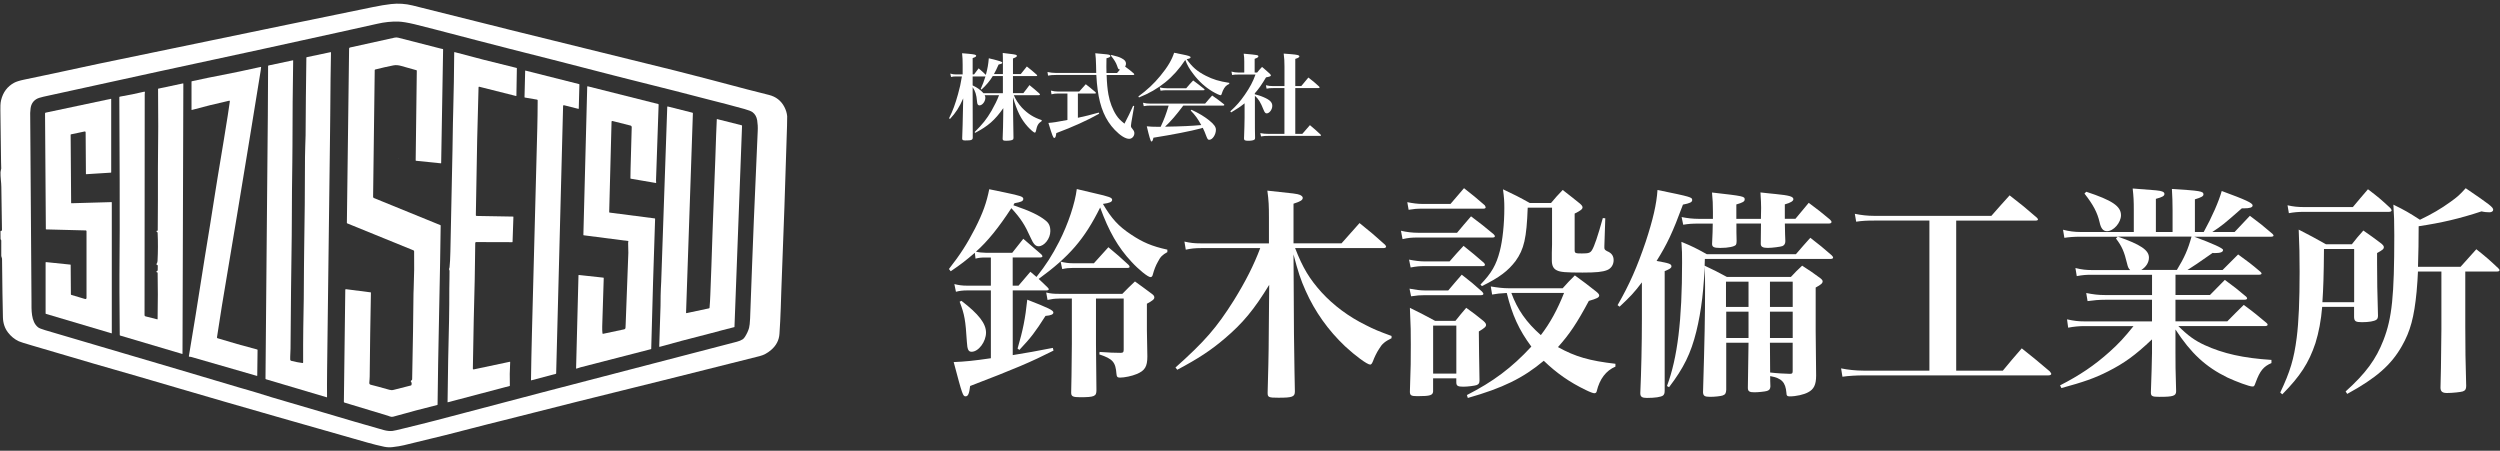
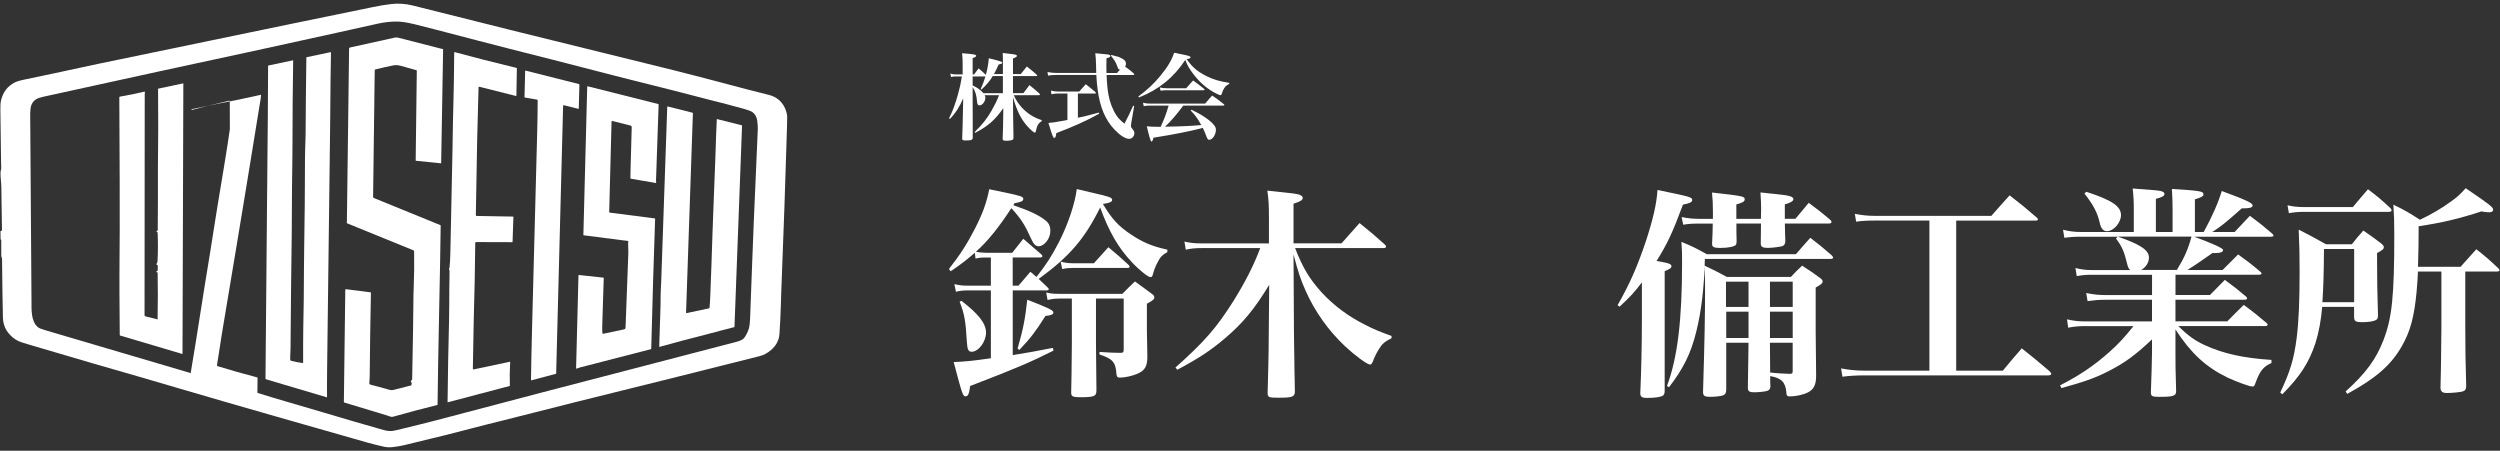
<svg xmlns="http://www.w3.org/2000/svg" id="logo" width="710" height="128" viewBox="0 0 710 128">
  <rect x="0" y="0" width="710" height="128" fill="#333333" stroke="none" />
  <path d="M.24,67.99s-.03-.03-.06-.06c-.01-.02-.02-.04-.02-.07-.01-.67-.02-1.39-.02-2.14,0-.08.04-.13.13-.13.08,0,.14-.03.2-.07.06-.05.09-.11.09-.19-.05-4.99-.11-9.07-.18-12.23-.01-.6-.06-1.3-.14-2.09-.07-.72-.1-1.42-.09-2.11,0-.15.04-.34.09-.54.08-.28.12-.45.11-.5-.03-.47-.04-1.13-.05-1.98,0-1.62-.07-6.47-.19-14.53-.01-.9-.02-2.02.21-2.94.55-2.22,1.77-3.85,3.67-4.89.6-.33,1.58-.64,2.93-.92,5.59-1.16,11.06-2.32,16.41-3.49,1.63-.36,3.15-.68,4.57-.98,32.89-6.81,50.66-10.49,53.29-11.04,6.04-1.25,14.28-2.95,24.75-5.09,1.97-.4,3.68-.69,5.14-.85,2.05-.23,4.09-.1,6.1.4,8.53,2.11,16.3,4.05,23.3,5.83,2.13.54,3.64.92,4.53,1.14,15.02,3.71,30.61,7.56,46.78,11.54,3.75.92,7.16,1.88,10.24,2.64.94.23,2.44.63,4.51,1.19,3.55.96,7.49,1.98,11.82,3.06,2.01.5,3.47,1.64,4.4,3.41.45.87.72,1.75.8,2.65.02.24,0,1.15-.04,2.73-.45,15.14-.99,30.8-1.63,46.97-.01.33-.06,1.89-.15,4.67-.09,2.61-.21,5.08-.37,7.42-.12,1.81-.92,3.35-2.39,4.6-1.02.88-2.1,1.45-3.21,1.73-6.29,1.56-13.92,3.48-22.89,5.75-1.38.35-2.89.73-4.53,1.13-12.54,3.09-20.72,5.12-24.53,6.09-12.12,3.08-19.04,4.83-20.77,5.25-2.02.49-3.53.87-4.53,1.13-8.05,2.12-15.98,4.11-23.8,5.96-.87.21-1.95.39-3.25.54-.77.09-1.54.06-2.33-.1-3.03-.61-6.65-1.74-9.17-2.44-.86-.24-7.98-2.27-21.34-6.09-10.01-2.86-19.26-5.54-27.76-8.04-7.96-2.35-16.04-4.69-24.22-7.03-1.19-.34-2.68-.78-4.48-1.32-3.15-.94-7.53-2.23-13.13-3.86-2.06-.6-3.29-.99-3.7-1.18-1.21-.57-2.23-1.4-3.07-2.5-.92-1.2-1.4-2.64-1.44-4.31-.09-3.7-.18-9.25-.25-16.64,0-.08-.04-.23-.12-.43-.06-.16-.1-.3-.1-.43-.01-.95-.01-2.38,0-4.29,0-.14-.07-.25-.18-.3M211.59,95.62c.54-.86.92-1.69,1.14-2.49.14-.51.24-1.41.3-2.69.07-1.76.27-6.88.57-15.35.15-4.09.31-8.17.48-12.26.63-14.95,1-23.48,1.11-25.57.06-1.11,0-2.14-.15-3.09-.17-1-.6-1.77-1.32-2.31-.38-.28-1.16-.59-2.32-.91-3.48-.96-6.86-1.85-10.15-2.67-3.23-.81-6.24-1.64-9.72-2.51-10.62-2.64-20.67-5.2-30.14-7.67-1.48-.39-2.99-.77-4.52-1.16-8.95-2.26-16.17-4.1-21.67-5.54-9.89-2.59-15.72-4.1-17.49-4.52-1.98-.47-3.51-.72-4.59-.75-1.94-.05-3.92.15-5.96.62-3.3.75-14.12,3.14-32.46,7.15-1.52.33-3.04.66-4.56.99-13.88,2.97-33.14,7.16-57.77,12.57-.95.21-1.64.44-2.06.7-.94.58-1.48,1.46-1.63,2.64-.07.62-.11,1.05-.11,1.27.14,18.02.27,35.84.37,53.46.01,2.36-.19,5.78,1.87,7.43.29.23.96.5,2.01.81,7.92,2.31,20.57,6.05,37.95,11.19,8.4,2.49,14.08,4.17,17.02,5.06,1.51.45,3.63,1.02,5.44,1.59,2.08.66,3.43,1.08,4.06,1.26,1.99.58,6.98,2.05,14.94,4.39,2.25.66,5.09,1.5,8.51,2.51,3.51,1.03,6.24,1.82,8.18,2.35.97.27,1.83.35,2.57.26.45-.05,1.45-.28,3-.67.41-.1,2.05-.51,4.93-1.21,1.66-.41,3.16-.79,4.53-1.15,12.39-3.28,22.25-5.87,29.56-7.78,1.34-.35,2.12-.55,2.34-.61,27.59-7.18,45.4-11.82,53.44-13.91.62-.16,1.16-.39,1.61-.67.23-.14.46-.4.69-.76h0Z" style="fill:#fff;" />
  <path d="M118.38,20.1c0-.07-.05-.14-.12-.16-1.17-.3-2.6-.71-4.31-1.21-.65-.19-1.45-.32-2.23-.16-1.63.32-3.35.71-5.16,1.17-.08.02-.13.09-.14.17l-.46,36c0,.14.09.28.22.33l18.87,7.69c.07.03.1.07.1.15-.07,5.69-.21,14.09-.45,25.19-.21,10.2-.36,18.73-.43,25.61,0,.07-.05.13-.11.14-3.92.97-8.09,2.08-12.5,3.32-.29.08-.61.06-.95-.07-.32-.12-.49-.18-.5-.19-1.51-.48-5.64-1.73-12.39-3.75-.09-.03-.16-.12-.16-.21l.4-31.81c0-.13.07-.19.2-.18l7.02.9s.06.03.06.07c-.15,7.48-.27,15.44-.35,23.88,0,.57-.08,1.16-.11,1.72-.02.31.12.5.42.57,1.02.25,2.78.72,5.29,1.43.2.06.41.09.63.1.16,0,.37-.02.62-.09,1.09-.29,2.71-.71,4.87-1.24.07-.02.12-.07.14-.14.12-.39.07-.71-.16-.98-.05-.06-.05-.11,0-.17l.27-.26c.06-.05.08-.12.09-.19.21-9.93.33-18.06.38-24.38,0-.14.02-.61.05-1.4.15-3.65.19-7.17.13-10.56,0-.14-.07-.25-.2-.3l-18.81-7.66c-.06-.02-.09-.08-.09-.14l.63-49.5c0-.15.11-.27.25-.3,3.56-.79,7.8-1.73,12.72-2.81.32-.07.66-.06,1.01.03,1.07.28,5.12,1.31,12.14,3.11.18.04.33.08.46.09.08,0,.12.06.12.14l-.55,32.24c0,.07-.04.1-.1.09l-7.03-.72c-.07,0-.11-.05-.11-.12l.32-25.46h0Z" style="fill:#fff;" />
  <path d="M85.93,103.09c.11.01.16-.03.16-.14,0-2.63,0-4.34,0-5.11,0-1.62,0-3.18.04-4.67.12-5.41.19-11.17.2-17.27,0-1.08.02-2.64.05-4.67.15-8.64.23-17.5.24-26.57,0-.97.03-2.01.07-3.11.06-1.38.09-2.42.1-3.11.04-7.2.11-14.56.22-22.06,0-.08.04-.12.11-.14l6.76-1.43c.08-.02.12.02.12.1-.09,4.17-.16,10.13-.21,17.87,0,1.19-.02,2.74-.05,4.67-.41,31.81-.69,54.32-.84,67.53-.04,3.17-.04,5.77-.02,7.78,0,.06-.03.09-.09.07l-17.25-5.12c-.08-.02-.14-.1-.14-.18.25-27.61.37-42.04.38-43.28.09-10.33.14-16.64.17-18.92.09-7.71.15-16.56.19-26.56,0-.09.06-.16.15-.18l6.87-1.46c.07-.01.1.01.1.08-.13,7.6-.19,15.67-.2,24.21,0,1.57-.01,3.12-.04,4.67-.08,5.39-.13,10.78-.14,16.15,0,2-.02,3.56-.03,4.67-.15,10.12-.26,20.81-.34,32.09,0,.94-.13,2.12-.09,3.13,0,.16.12.3.27.34,1.12.29,2.2.5,3.25.63h0Z" style="fill:#fff;" />
  <path d="M134.97,68.93c-.05,3.49-.08,5.43-.08,5.85,0,1.67-.02,3.22-.07,4.67-.2,6.96-.37,15.38-.53,25.25,0,.17.08.24.25.21l10.25-2.17c.07-.02.11.01.1.09-.13,2.23-.16,4.46-.09,6.69,0,.05-.03.09-.07.1l-17.52,4.62c-.07.02-.1,0-.1-.08.09-8.24.23-15.93.42-23.08.04-1.39.06-2.95.06-4.67,0-3.51.02-5.96.06-7.36.03-1.18.04-1.89.02-2.15,0-.07-.03-.15-.07-.21-.18-.29.04-.52.07-.77.12-1.13.2-2.61.24-4.45.38-18.74.58-28.39.6-28.95.05-2.05.09-4.52.12-7.41,0-1.05.04-2.6.11-4.66.13-4.4.21-9.59.26-15.56,0-.08.04-.11.12-.09,4.99,1.36,10.85,2.86,17.58,4.49.06.02.09.05.09.12l-.13,7.76c0,.08-.04.11-.12.09l-10.44-2.63c-.1-.02-.19.05-.19.15-.2,6.69-.33,11.65-.39,14.89-.24,13.6-.37,20.75-.38,21.45,0,.11.09.2.2.21l10.37.18c.07,0,.1.04.1.1l-.24,7.06c0,.07-.04.11-.11.11l-10.25-.03c-.12,0-.21.09-.22.21h0Z" style="fill:#fff;" />
-   <path d="M65.26,28.76c.02-.14-.04-.19-.17-.16-3.67.82-7.2,1.69-10.58,2.62-.08.02-.12,0-.12-.09v-7.93c0-.07.04-.12.11-.13,2.63-.57,4.13-.89,4.49-.96,7.19-1.4,11.98-2.39,14.37-2.96.02,0,.25-.05.69-.14.07-.02.1.01.1.08-.02.32-.06.65-.12.99-.34,2.05-1.21,7.43-2.62,16.14-.37,2.3-.77,4.75-1.2,7.35-1.52,9.29-2.49,15.19-2.92,17.7-.72,4.29-2.15,12.83-4.28,25.64-.29,1.72-.75,4.69-1.39,8.91-.02.1.05.2.15.23,3.68,1.13,7.43,2.2,11.26,3.2.07.02.12.08.12.16l-.09,7.25c0,.08-.04.11-.11.09-5.97-1.72-12.13-3.5-18.5-5.34-.25-.07-.48-.11-.67-.1-.09,0-.16-.07-.14-.16,1.31-7.8,2.57-15.6,3.78-23.4.32-2.08.57-3.61.73-4.61,1.02-6.15,2.01-12.31,2.97-18.48.24-1.57.49-3.1.74-4.61,1.36-8.12,2.3-13.87,2.82-17.22.16-1.01.36-2.36.6-4.06h0Z" style="fill:#fff;" />
+   <path d="M65.26,28.76c.02-.14-.04-.19-.17-.16-3.67.82-7.2,1.69-10.58,2.62-.08.02-.12,0-.12-.09c0-.07.04-.12.11-.13,2.63-.57,4.13-.89,4.49-.96,7.19-1.4,11.98-2.39,14.37-2.96.02,0,.25-.05.69-.14.07-.02.1.01.1.08-.02.32-.06.65-.12.99-.34,2.05-1.21,7.43-2.62,16.14-.37,2.3-.77,4.75-1.2,7.35-1.52,9.29-2.49,15.19-2.92,17.7-.72,4.29-2.15,12.83-4.28,25.64-.29,1.72-.75,4.69-1.39,8.91-.02.1.05.2.15.23,3.68,1.13,7.43,2.2,11.26,3.2.07.02.12.08.12.16l-.09,7.25c0,.08-.04.11-.11.09-5.97-1.72-12.13-3.5-18.5-5.34-.25-.07-.48-.11-.67-.1-.09,0-.16-.07-.14-.16,1.31-7.8,2.57-15.6,3.78-23.4.32-2.08.57-3.61.73-4.61,1.02-6.15,2.01-12.31,2.97-18.48.24-1.57.49-3.1.74-4.61,1.36-8.12,2.3-13.87,2.82-17.22.16-1.01.36-2.36.6-4.06h0Z" style="fill:#fff;" />
  <path d="M160.18,29.87c-.13-.03-.25.06-.26.2l-1.97,75.96c0,.07-.05.13-.12.15l-6.96,1.84s-.07,0-.07-.06c.05-3.87.15-8.72.3-14.54.94-35.87,1.44-54.86,1.49-56.97.06-2.34.1-4.99.11-7.94,0-.11-.08-.2-.18-.22l-3.46-.59c-.06-.01-.1-.06-.1-.12l.19-7.5s.03-.05.06-.04l15.23,3.84c.07.02.11.07.11.14l-.18,6.79c0,.09-.05.12-.13.1l-4.08-1.03h0Z" style="fill:#fff;" />
  <path d="M44.66,65.54c.07.03.14-.03.14-.11.05-6.62.07-11.71.05-15.27,0-1.47-.01-2.31,0-2.52.11-8.17.12-15.63.04-22.39,0-.04.02-.07.06-.07l7.01-1.49c.07-.01.11.02.11.09l-.24,76.64c0,.09-.04.12-.12.09l-17.57-5.21c-.07-.02-.13-.09-.13-.17,0-2.43-.04-6.55-.09-12.35-.01-1.53-.01-3.09,0-4.67.08-8.14.11-16.94.07-26.38-.01-2.98-.05-10.76-.1-23.35,0-.34,0-.59,0-.75,0-.09.06-.16.15-.18,2.4-.41,4.7-.88,6.92-1.41.16-.04.22.02.19.18-.04.2-.05.38-.05.53,0,25.24-.02,46.15-.05,62.73,0,.18.12.33.29.37l3.32.84c.05.01.1-.03.1-.08.09-4.93.09-9.3.01-13.11,0-.07-.04-.12-.11-.14l-.13-.04c-.13-.04-.15-.22-.03-.29l.15-.09c.1-.05.14-.14.14-.25l.02-1.23c0-.08-.03-.13-.1-.17l-.22-.13c-.08-.05-.1-.11-.05-.19.18-.27.28-.53.3-.82.14-2.69.15-5.37.03-8.03,0-.08-.04-.14-.11-.19-.11-.07-.18-.14-.21-.22-.03-.08,0-.14.08-.17.06-.02.11-.03.13-.02h0Z" style="fill:#fff;" />
  <path d="M171.11,94.67c.01.11.07.15.18.13l5.98-1.27c.21-.04.36-.22.37-.44,0-.11.02-.44.05-1.01.1-2.11.35-8.87.76-20.27,0-.23-.01-1.19-.06-2.86,0-.08.01-.15.04-.22.02-.06.03-.11.03-.17,0-.07-.04-.11-.11-.12l-12.57-1.62c-.06,0-.1-.06-.1-.12l1.09-42.07c0-.11.06-.15.16-.12l19.98,5.03c.1.03.15.09.14.19-.4,11.56-.64,18.72-.74,21.49,0,.23,0,.45.04.67,0,.05-.03.08-.08.08l-7.12-1.22c-.07-.01-.11-.06-.11-.13,0-.81.01-1.69.04-2.61.18-5.86.29-9.82.33-11.9,0-.21-.14-.4-.34-.45l-5.15-1.3c-.12-.03-.24.06-.24.18l-.67,25.68c0,.1.04.15.14.16l12.79,1.65c.06,0,.11.06.11.13-.4,11.38-.76,23.67-1.1,36.87,0,.08-.04.13-.11.14-11.06,2.84-17.7,4.55-19.94,5.14-.42.11-.81.24-1.17.38-.06.02-.12-.02-.12-.08l.68-26.4c0-.07.06-.11.12-.11l6.92.75c.09,0,.13.06.13.15-.05,1.71-.19,6.28-.43,13.71-.02.7,0,1.35.07,1.97h0Z" style="fill:#fff;" />
-   <path d="M20.33,57.72l11.32-.32c.07,0,.1.03.1.1v37.09c0,.06-.03.09-.09.07l-18.61-5.52c-.06-.02-.1-.07-.1-.13v-14.44c0-.1.05-.14.14-.13l6.91.71s.07.03.07.08l.06,8.34c0,.09.06.17.15.19l3.9,1.16c.19.06.39-.09.39-.3v-18.97c0-.11-.09-.21-.2-.21l-11.29-.29s-.06-.03-.06-.06l-.23-32.88c0-.11.07-.2.18-.22l18.55-3.93s.06.02.06.05v20.85s-.03.07-.07.07l-7.02.44c-.06,0-.09-.03-.09-.09l-.08-11.75c0-.24-.12-.33-.35-.28l-3.83.81s-.08.05-.08.11l.14,19.32c0,.1.05.15.16.15h0Z" style="fill:#fff;" />
  <path d="M194.92,88.94l6.44-1.37c.08-.02.14-.09.15-.17.1-1.2.18-2.4.22-3.63.2-5.03.41-10.77.61-17.22.04-1.17.1-2.72.17-4.67.35-8.75.57-14.34.64-16.75.17-5.3.31-9.05.42-11.25,0-.04.04-.07.08-.06l6.98,1.76c.08.02.11.07.11.15l-2.15,57.12s-.02.05-.04.05c-2.26.53-4.64,1.23-7,1.83-5.72,1.45-10.45,2.71-14.19,3.77-.1.03-.14,0-.14-.11.15-4.21.27-8.05.37-11.53,0,0,.01-.97.03-2.91,0-.64.03-1.29.06-1.94.05-1.01.09-1.66.1-1.94.86-24.82,1.44-41.4,1.72-49.72,0-.07.07-.12.14-.11l7.02,1.77c.07.02.13.09.12.16l-1.94,56.68s.04.08.08.07h0Z" style="fill:#fff;" />
  <path d="M113.04,45.01s.02-.02.03-.02c.03,0,.04,0,.03.03,0,.01,0,.02-.03.03-.05.02-.06,0-.03-.04h0Z" style="fill:#fff;" />
  <path d="M290.62,26.46c.76-.97,1.03-1.3,1.75-2.29,1.27,1.03,1.65,1.35,2.83,2.4.11.14.16.22.16.27,0,.11-.14.19-.3.19h-7.13c.54,1.3,1.27,2.4,2.29,3.54,1.65,1.73,3.35,2.81,5.62,3.54v.27c-1,.68-1.3,1.19-1.65,2.89-.08.27-.16.4-.32.4-.24,0-1.16-.78-2-1.7-1.89-2.11-3-4.29-4.18-8.34l.03,4.72q.03,3.59.11,6.75c0,.32-.05.49-.22.57-.27.19-.97.3-1.86.3-.81,0-1-.11-1-.59q.14-3.29.16-6.24l.03-2.43c-2.38,3.4-4.32,5.1-7.99,7.02l-.16-.22c2.29-2.27,3.37-3.62,4.81-6.07.89-1.57,1.57-2.92,2.13-4.4h-4.08c.16.32.19.49.19.73,0,1.05-.86,2.16-1.67,2.16-.43,0-.65-.32-.7-1.16-.16-1.89-.49-2.89-1.24-4.02v1.32c0,5.78,0,9.91.03,12.98,0,.7-.35.84-2.08.84-.73,0-.92-.11-.92-.57q.13-3.08.24-9.02l.05-2.35c-1.13,2.56-2.11,4.08-3.75,5.83l-.27-.19c1.11-2.21,1.75-4,2.54-6.83.54-1.94.76-2.92,1.11-5.05h-1.62c-.62,0-.92.03-1.46.16l-.22-.97c.59.19,1.03.24,1.67.24h1.84v-2.75c0-1.3-.03-1.97-.16-3.27.84.08,1.46.13,1.89.16,1.65.16,2.11.27,2.11.57,0,.24-.27.4-1,.65v4.64h.4c.57-.78.76-1.03,1.3-1.73.94.81,1.16,1,2.05,1.86.51-1.94.67-2.86.84-4.72,3.4.84,3.81.97,3.81,1.27,0,.22-.22.32-1.03.51-.57,1.32-.84,1.81-1.32,2.7h2.54v-2.89c0-1.57,0-1.97-.05-3.1.78.11,1.38.19,1.78.22,1.94.22,2.24.3,2.24.62,0,.24-.27.4-1.11.73v4.43h2.21c.76-.94,1-1.27,1.73-2.16,1.24.97,1.59,1.27,2.78,2.32.11.11.16.19.16.24,0,.11-.11.16-.27.16h-6.61v4.86h2.94ZM284.81,21.6h-2.86c-.78,1.32-1.94,2.7-3.21,3.83l-.22-.16c.62-1.4.86-2.02,1.35-3.56h-3.64v2.54c1.43.7,2.13,1.21,3.08,2.21h5.51v-4.86Z" style="fill:#fff;" />
  <path d="M311.33,20.73c-.03-.78-.05-1.24-.05-2.21-.05-1.73-.08-2.24-.22-3.4,3.59.32,3.78.35,4.1.51.11.05.19.19.19.27,0,.27-.27.43-1.11.65-.03,1.3-.03,2.08-.03,2.4,0,.49,0,.78.03,1.78h3c.43-.49.54-.62.84-.97-.46-.05-.51-.14-.84-1.11-.32-.89-.76-1.62-1.73-2.83l.11-.22c1.62.4,2.24.59,2.86.92.92.46,1.3.92,1.3,1.54,0,.3-.05.49-.24.86,1.16.84,1.35,1,2.43,1.92.11.13.16.22.16.3,0,.11-.14.16-.32.16h-7.53c.08,2.38.24,4.02.51,5.53.38,2.16,1.19,4.29,2.24,5.89.57.86,1.05,1.38,2.32,2.4,1.13-2.16,1.46-2.86,2.46-5.08l.3.08-.81,4.67c-.05.32-.11.73-.11.94,0,.35.08.51.51,1,.32.4.46.7.46,1.11,0,.86-.68,1.59-1.46,1.59-1.08,0-2.54-.92-4.1-2.54-2.67-2.78-4.21-6.4-4.86-11.39-.19-1.32-.27-2.4-.38-4.21h-11.42c-1,0-1.65.05-2.29.19l-.16-1.03c.7.16,1.65.27,2.46.27h11.39ZM306.12,33.45c1.94-.4,3.64-.84,5.94-1.48l.11.32c-3.24,1.84-7.64,3.83-12.18,5.51-.13,1.03-.27,1.38-.57,1.38-.32,0-.54-.57-1.67-4.27,1.4-.11,2.29-.24,5.4-.84v-7.51h-2.67c-.67,0-1.24.05-1.86.22l-.16-1.05c.67.19,1.35.27,2.02.27h6.02c.81-.92,1.08-1.21,1.86-2.08,1.19.94,1.57,1.24,2.75,2.24.11.14.14.19.14.24,0,.11-.11.16-.24.16h-4.89v6.88Z" style="fill:#fff;" />
  <path d="M323.28,27.4c2.51-1.84,4.4-3.59,6.26-5.86,2.05-2.48,3.27-4.54,3.91-6.56.92.19,1.65.32,2.13.43,1.94.38,2.54.57,2.54.86,0,.24-.22.35-1.11.54,1.59,2.24,3,3.46,5.43,4.7,2.08,1.05,3.75,1.57,6.67,2.02v.3c-.89.38-1.32.86-1.84,1.97-.11.24-.24.67-.32.89-.08.27-.16.35-.32.35-.27,0-1.35-.49-2.32-1.08-2-1.19-3.81-2.83-5.37-4.89-1.16-1.51-1.73-2.48-2.32-4.05-3.35,5.05-7.48,8.4-13.15,10.66l-.19-.3ZM336.05,29.99c-2.05,2.73-3.51,4.43-5.18,5.99,5.02-.08,7.56-.22,10.29-.46-1.08-1.92-1.57-2.62-3-4.13l.22-.22c2.16,1.03,3.56,1.86,4.97,2.97,1.4,1.13,1.97,1.89,1.97,2.7,0,1.4-.97,2.86-1.89,2.86-.35,0-.46-.13-.76-.84-.51-1.38-.68-1.73-1.08-2.56q-.24.08-.62.19c-2.75.73-7.88,1.75-13.39,2.62-.19.81-.32,1.08-.59,1.08q-.3,0-1.3-4.32c1.08.11,1.73.14,3.05.14h.89c1.03-2.21,1.51-3.51,2.27-6.02h-5.4c-.59,0-.97.03-1.67.16l-.22-.97c.78.19,1.32.24,1.97.24h15.68c.86-1.03,1.13-1.32,2-2.29,1.46,1.03,1.92,1.32,3.29,2.43.11.08.16.19.16.24,0,.11-.14.19-.3.19h-11.37ZM329.38,24.84c.76.16,1.27.22,2,.22h5.51c.84-1,1.11-1.3,1.97-2.21,1.32.97,1.73,1.3,3.05,2.35.14.11.19.19.19.27,0,.11-.11.16-.32.16h-10.56c-.54,0-.89.03-1.62.13l-.22-.92Z" style="fill:#fff;" />
-   <path d="M356.39,26.78c1.16.3,1.54.43,2.38.78,1.86.78,2.56,1.48,2.56,2.51s-.81,2.13-1.59,2.13c-.38,0-.59-.27-.92-1.08-.81-2.05-1.46-3.1-2.43-3.91v5.99c0,2.78,0,4.29.05,5.99,0,.27-.05.38-.22.49-.27.19-.92.3-1.73.3-.92,0-1.16-.14-1.19-.62.08-2.19.16-4.72.16-5.94v-4.08c-1.16.94-1.97,1.48-3.83,2.59l-.22-.32c1.75-1.59,2.83-2.83,4.13-4.72,1.46-2.13,2.27-3.64,3.02-5.72h-4.83c-.89,0-1.21.03-1.81.13l-.19-.97c.65.19,1.3.27,2.02.27h1.62v-3.08c0-1-.03-1.38-.16-2.27,4,.35,4.16.4,4.16.76,0,.24-.24.4-1.05.7v3.89h.7c.59-.73.76-.92,1.4-1.59,1,.84,1.3,1.11,2.21,1.94.24.27.3.35.3.43,0,.27-.24.38-1.38.59-1.19,2-2,3.19-3.19,4.54v.27ZM361.63,25.02c-.89,0-1.24.03-1.92.16l-.19-.97c.81.19,1.21.24,2.11.24h3.16v-5.64c0-1.46-.05-2.19-.22-3.59.89.08,1.59.13,2.05.16,1.89.16,2.4.3,2.4.62,0,.27-.32.46-1.16.73v7.72h1.7c.89-1.05,1.16-1.38,2.02-2.43,1.38,1.05,1.78,1.4,3.05,2.56.11.11.14.19.14.24,0,.11-.11.19-.27.19h-6.64v13.01h2q1.03-1.19,2.16-2.48c1.32,1.11,1.73,1.46,3.02,2.67.11.11.13.16.13.24s-.11.14-.27.14h-14.6c-.97,0-1.43.03-2.16.16l-.22-.95c.76.16,1.43.22,2.35.22h4.51v-13.01h-3.16Z" style="fill:#fff;" />
  <path d="M289.24,81.15c1.47-1.73,1.92-2.24,3.39-3.97.83.7,1.22,1.02,1.73,1.47,2.75-3.46,4.42-6.08,6.46-10.05,2.56-5.06,4.48-10.82,4.99-14.91,2.11.51,3.78.9,4.86,1.15,4.48,1.02,5.18,1.28,5.18,1.92,0,.58-.7.9-2.62,1.15,2.43,4.16,4.42,6.34,8,8.7,3.26,2.18,5.89,3.33,10.3,4.29v.7c-1.41.77-1.98,1.34-2.69,2.75-.64,1.09-1.09,2.37-1.41,3.52-.13.58-.32.83-.7.83-.7,0-3.33-2.11-5.38-4.35-3.84-4.1-6.46-8.7-8.9-15.42-4.48,9.02-8.77,13.95-17.47,20.29.7.64,1.41,1.28,2.56,2.43.26.26.32.38.32.51,0,.19-.26.32-.7.32h-9.54v18.37c4.42-.7,6.4-1.09,11.39-2.05l.19.77c-6.33,3.2-10.94,5.18-23.68,10.05-.26,2.18-.58,2.94-1.28,2.94-.77,0-.9-.32-3.39-9.73,3.2-.13,5.76-.38,10.56-1.09v-19.26h-6.78c-1.22,0-2.18.13-3.14.38l-.45-2.18c1.28.32,2.24.45,3.71.45h6.66v-8h-1.54c-1.09,0-1.86.06-2.82.32l-.19-1.66c-2.62,2.24-3.84,3.2-6.85,5.25l-.51-.64c3.26-4.16,5.18-7.17,7.42-11.52,2.24-4.42,3.26-7.3,4.03-11.14,2.05.45,3.58.77,4.61.96,4.29.9,5.06,1.15,5.06,1.79s-.64.9-2.5,1.22l-.32.58c4.74,1.6,7.36,2.88,9.09,4.29,1.02.77,1.41,1.66,1.41,3.07,0,2.11-1.73,4.29-3.33,4.29-.9,0-1.47-.64-2.3-2.5-1.6-3.58-2.75-5.38-5.44-8.32-3.58,5.5-6.78,9.47-10.05,12.35.64.19,1.92.32,2.75.32h7.55l3.14-3.97c2.24,1.92,2.94,2.5,5.12,4.42.19.26.32.38.32.51,0,.26-.26.38-.77.38h-7.68v8h1.6ZM273.05,85.44c4.93,3.78,6.98,6.46,6.98,9.02s-2.11,5.44-4.1,5.44c-.9,0-1.22-.64-1.34-2.82-.38-6.08-.64-7.74-2.05-11.39l.51-.26ZM288.99,99c1.54-5.31,2.18-8.45,2.75-13.89,6.08,2.37,7.42,3.01,7.42,3.65,0,.51-.64.83-2.24.96-2.94,4.61-4.1,6.14-7.42,9.66l-.51-.38ZM300.76,84.8c-1.22,0-2.11.13-3.26.38l-.38-2.11c1.28.32,2.18.38,3.65.38h17.98c1.54-1.54,1.98-2.05,3.58-3.52,2.11,1.54,2.75,1.98,4.8,3.52.51.38.7.64.7,1.02,0,.51-.45.9-2.11,1.79v7.55q0,1.09.13,7.42c0,2.88-.7,4.03-3.01,4.99-1.34.58-3.52,1.02-4.74,1.02-.7,0-.96-.19-1.02-1.02-.26-3.39-1.02-4.29-4.86-5.57l.06-.7c3.14.19,3.84.26,5.95.26.7,0,.9-.19.9-.9v-14.53h-7.87v12.99c0,.51.06,4.86.13,13.06,0,1.73-.58,1.98-4.67,1.98-2.05,0-2.5-.26-2.5-1.28v-.19c.06-1.86.13-6.4.19-13.7v-12.86h-3.65ZM310.68,74.75c1.79-1.98,2.37-2.62,4.1-4.54,2.56,2.11,3.26,2.75,5.7,4.99.26.26.32.38.32.58s-.19.32-.7.32h-15.55c-1.02,0-1.73.06-2.88.32l-.45-2.11c1.34.32,2.24.45,3.39.45h6.08Z" style="fill:#fff;" />
  <path d="M341.11,70.46c-1.79,0-2.88.13-4.35.45l-.38-2.3c1.73.38,2.75.51,4.74.51h19.26v-7.3c0-3.39-.06-4.8-.45-7.68,8,.83,8.45.9,9.28,1.22.51.26.77.51.77.83,0,.64-.64,1.02-2.62,1.66v11.26h13.63q2.11-2.37,5.12-5.76c3.2,2.56,4.16,3.39,7.23,6.14.19.19.32.45.32.58,0,.19-.32.38-.64.38h-25.21c2.18,5.63,4.1,8.77,7.49,12.54,3.39,3.71,7.74,6.98,12.73,9.41,2.11,1.09,3.65,1.73,7.17,3.01v.64c-1.92.96-2.69,1.6-3.52,3.01-.7,1.02-1.47,2.69-1.73,3.46-.32.77-.51,1.02-.83,1.02-.83,0-4.22-2.5-7.1-5.18-4.8-4.54-8.58-9.86-11.2-15.74-1.41-3.14-2.18-5.44-3.46-10.37l.13,22.59c.13,8.96.19,14.4.26,16.32,0,1.54-.7,1.79-4.67,1.79-2.82,0-3.07-.13-3.07-1.41.13-4.03.32-12.03.32-16.38l.13-14.27c-4.29,7.04-7.55,10.94-12.61,15.23-3.9,3.33-7.49,5.7-13.5,8.89l-.51-.64c8.38-7.49,11.65-11.26,16.58-19.07,3.33-5.38,5.7-10.05,7.49-14.85h-16.77Z" style="fill:#fff;" />
-   <path d="M397.86,65.53c1.6.38,3.26.58,4.93.58h11.01c1.73-2.05,2.24-2.69,3.97-4.67,2.82,2.11,3.71,2.82,6.4,5.06.26.26.38.45.38.58,0,.26-.26.38-.7.38h-21.31c-1.47,0-2.5.06-4.22.45l-.45-2.37ZM399.65,57.41c1.54.32,3.01.51,4.42.51h7.87l3.84-4.48c2.62,2.05,3.39,2.69,5.89,4.86.13.19.26.51.26.58,0,.26-.26.38-.64.38h-17.34c-1.6,0-2.3.06-3.9.32l-.38-2.18ZM400.16,73.73c1.6.32,3.14.51,4.42.51h7.1q1.98-2.3,3.97-4.42c2.56,2.05,3.33,2.69,5.76,4.8.26.26.32.45.32.58,0,.26-.26.38-.7.38h-16.51c-1.28,0-2.18.06-3.9.38l-.45-2.24ZM400.29,81.98c1.73.32,3.07.51,4.42.51h6.59c1.66-1.98,2.18-2.56,3.84-4.48,2.56,1.98,3.33,2.62,5.76,4.8.26.32.38.45.38.64,0,.26-.26.38-.7.38h-15.93c-1.34,0-2.24.06-3.9.32l-.45-2.18ZM407.01,111.1c-.06,1.15-.77,1.41-4.42,1.41-1.79,0-2.18-.19-2.18-1.28.26-7.36.26-8.83.26-13.38,0-3.71,0-4.67-.26-10.43,3.14,1.54,4.1,2.05,7.17,3.71h5.76c1.34-1.66,1.73-2.18,3.07-3.71,2.24,1.6,2.88,2.11,4.86,3.71.58.51.77.83.77,1.15,0,.51-.45.9-2.05,1.86.06,3.97.06,8.64.19,13.89,0,.77-.19,1.09-.83,1.34-.58.19-2.5.45-3.78.45-1.6,0-1.98-.26-1.98-1.28v-1.09h-6.59v3.65ZM407.01,106.11h6.59v-13.63h-6.59v13.63ZM458.78,104.12c-2.69,1.15-4.48,3.52-5.31,6.98-.06.38-.32.58-.7.58-.32,0-1.34-.38-2.37-.9-4.67-2.24-8.38-4.86-11.97-8.32-5.89,4.93-11.65,7.74-21.57,10.56l-.26-.83c7.42-3.78,12.74-7.74,18.3-13.76-3.52-4.74-5.44-8.96-6.98-15.23-2.18.13-2.69.19-4.16.45l-.38-2.3c1.92.32,3.52.51,5.06.51h15.36c1.47-1.66,1.92-2.11,3.46-3.65,2.69,1.98,3.52,2.56,6.08,4.61.64.51.83.83.83,1.09,0,.58-.7.9-2.94,1.54-3.39,6.34-5.5,9.47-8.77,13.12,4.93,2.75,9.02,3.9,16.32,4.74v.83ZM420.45,80.83c3.14-3.26,4.48-5.57,5.5-9.54.77-2.94,1.28-7.62,1.28-12.22,0-1.86-.06-2.88-.38-5.31,3.39,1.6,4.42,2.11,7.62,3.9h6.01c1.34-1.6,1.79-2.11,3.33-3.71,2.18,1.66,2.82,2.24,4.93,3.9.51.45.7.77.7,1.02,0,.51-.45.9-2.24,1.79v10.3c0,.96.19,1.02,2.05,1.02s2.37-.13,2.88-.96c.64-1.02,1.66-3.97,3.07-9.09l.7.06-.26,7.87v.51c0,.45.19.64.77.96,1.28.51,1.86,1.34,1.86,2.56,0,1.28-.7,2.37-1.86,2.82-1.28.51-3.01.7-6.98.7-4.74,0-6.34-.13-7.3-.64-.96-.45-1.41-1.34-1.41-2.82v-2.11c.06-1.41.06-2.3.06-2.43v-10.43h-6.91c-.32,8.64-1.02,11.77-3.46,15.17-2.11,2.75-4.48,4.61-9.54,7.1l-.45-.45ZM429.22,83.2c1.73,4.74,4.29,8.38,8.38,11.97,2.62-3.39,4.74-7.3,6.59-11.97h-14.97Z" style="fill:#fff;" />
  <path d="M459.4,86.65c3.39-5.89,5.57-10.88,8-18.05,2.05-6.27,3.07-10.62,3.33-14.65,9.6,1.98,9.85,2.05,9.85,2.88,0,.58-.64.9-2.62,1.28-2.94,7.94-4.48,11.2-7.49,16,3.58.64,4.22.83,4.22,1.54,0,.45-.45.77-1.92,1.34v33.85c0,.9-.13,1.15-.45,1.47-.58.45-2.3.7-4.61.7-1.34,0-1.86-.32-1.86-1.28v-.19c.26-5.76.45-13.63.45-21.05v-10.3c-2.18,2.88-3.26,4.03-6.34,6.91l-.58-.45ZM473.42,109.63c3.01-8.06,4.29-18.69,4.29-35.13,0-2.43,0-3.26-.19-5.82,3.26,1.34,4.22,1.86,7.23,3.52h25.28c1.79-2.05,2.3-2.69,4.1-4.67,2.75,2.11,3.58,2.82,6.02,4.93.32.32.45.51.45.7,0,.26-.32.38-.77.38h-35.65c-.19,8.19-1.02,14.91-2.43,20.61-1.54,6.21-3.58,10.37-7.74,15.81l-.58-.32ZM500.1,62.14q0-.77.06-3.07c0-1.15-.06-2.3-.19-4.42,1.86.19,3.33.38,4.29.45,3.84.38,5.06.7,5.06,1.47,0,.51-.77,1.02-2.43,1.47v4.1h3.01q1.98-2.37,3.78-4.54c2.75,2.05,3.58,2.69,6.02,4.74.32.32.45.51.45.7,0,.32-.32.45-.9.45h-12.35c.06,2.3.06,3.9.13,4.8v.26c0,.64-.26,1.09-.83,1.34-.51.19-2.88.51-4.16.51-1.41,0-1.98-.32-1.98-1.15v-.19q.06-3.84.06-5.57h-6.98c0,2.56,0,2.69.06,4.93,0,.58-.06.83-.19,1.09-.38.51-2.11.9-4.48.9-1.79,0-2.3-.26-2.3-1.15.13-3.07.19-3.9.19-5.76h-3.97c-1.92,0-2.82.06-4.42.32l-.45-2.18c1.54.32,3.2.51,4.86.51h4.03v-1.98c0-2.3-.06-3.33-.26-5.5,9.02,1.02,9.28,1.09,9.28,1.98,0,.58-.58.9-2.37,1.41v4.1h6.98ZM490.25,97.34v13.38c-.06.96-.26,1.34-1.02,1.6-.51.19-2.24.38-3.52.38-1.6,0-1.98-.26-2.05-1.28.45-15.23.58-21.31.58-29.95,0-1.09,0-1.54-.13-6.02,2.75,1.28,3.58,1.73,6.33,3.2h18.17c1.34-1.41,1.73-1.86,3.2-3.2,2.3,1.47,3.01,1.98,5.12,3.52.51.38.7.7.7.9,0,.58-.45.96-1.98,1.79v12.29c0,2.3.06,7.04.13,12.73,0,2.56-.64,3.9-2.3,4.74-1.15.64-3.39,1.15-5.18,1.15-.7,0-.96-.19-.96-1.02-.26-3.01-1.34-4.16-4.61-4.74,0,1.09,0,1.54.06,2.94-.06.77-.26,1.02-.96,1.28-.64.19-2.56.38-3.58.38-1.41,0-1.86-.26-1.86-1.28.13-7.42.19-11.71.19-12.8h-6.33ZM496.58,80h-6.4v7.17h6.4v-7.17ZM490.25,88.51v7.49h6.33v-7.49h-6.33ZM509.13,87.16v-7.17h-6.46v7.17h6.46ZM509.13,96v-7.49h-6.46v7.49h6.46ZM502.66,97.34c0,3.14,0,3.33.06,8.45,2.24.26,3.9.32,5.63.38.64,0,.77-.19.77-.77v-8.06h-6.46Z" style="fill:#fff;" />
  <path d="M555.55,105.27h13.25c1.79-2.18,3.58-4.29,5.38-6.34,3.46,2.75,4.54,3.65,7.94,6.53.19.26.45.58.45.7,0,.26-.32.45-.83.45h-52.54c-1.92,0-4.29.13-5.95.38l-.38-2.37c1.86.38,4.16.64,6.33.64h18.75v-42.62h-15.74c-2.05,0-3.33.06-5.06.32l-.38-2.24c1.79.38,3.65.58,5.44.58h33.34c2.24-2.56,2.94-3.33,5.18-5.82,3.39,2.62,4.42,3.46,7.74,6.34.19.19.32.38.32.51,0,.19-.26.32-.64.32h-22.59v42.62Z" style="fill:#fff;" />
  <path d="M623.1,67.2q8.25,3.07,8.25,3.78c0,.64-.77.9-2.5.9-.06,0-.26,0-.45-.06q-5.38,3.78-7.17,4.86h9.98c1.92-1.92,2.56-2.56,4.42-4.42,2.82,2.05,3.71,2.69,6.33,4.93.19.19.32.32.32.51s-.32.32-.7.32h-23.74v5.76h9.79c1.86-1.92,2.43-2.5,4.22-4.29,2.69,1.98,3.46,2.56,5.95,4.67.26.19.38.45.38.58,0,.26-.32.38-.77.38h-19.58v6.14h14.72c2.05-2.11,2.69-2.69,4.67-4.67,2.88,2.11,3.71,2.82,6.4,5.06.26.19.38.38.38.58,0,.26-.32.38-.83.38h-24.51c2.69,2.69,4.67,4.1,7.42,5.38,5.31,2.43,11.01,3.71,19.01,4.22v.9c-2.24.96-3.26,2.18-4.48,5.5-.38,1.09-.45,1.15-.96,1.15-.83,0-4.48-1.34-7.1-2.56-6.14-3.01-10.3-6.85-14.72-13.63v6.4c0,3.07,0,5.38.19,11.13,0,1.34-.83,1.6-4.74,1.6-2.11,0-2.43-.19-2.43-1.28.13-3.46.32-9.66.32-11.14v-3.9c-4.86,4.61-7.94,6.78-12.48,9.09-3.78,1.92-6.91,3.01-13.25,4.74l-.38-.77c5.5-2.82,9.73-5.63,14.14-9.6,2.62-2.37,4.1-3.97,6.72-7.23h-13.95c-1.41,0-3.01.13-4.61.45l-.32-2.37c2.05.45,3.26.58,4.93.58h19.2v-6.14h-13.31c-1.73,0-3.2.13-4.99.38l-.38-2.3c1.92.38,3.39.58,5.38.58h13.31v-5.76h-17.09c-1.6,0-2.56.06-4.29.38l-.38-2.3c1.79.45,3.07.58,4.67.58h10.88c-.51-.51-.64-.83-.9-1.92-.77-3.2-1.41-4.8-3.14-7.04l.51-.51h-10.62c-1.86,0-3.33.13-4.54.32l-.38-2.3c1.73.45,3.33.64,4.93.64h15.17v-6.08c0-2.82-.06-3.9-.32-6.27,7.1.51,7.62.58,8.32.83.45.13.7.38.7.7,0,.58-.51.9-2.43,1.41v9.41h4.74v-6.14c0-2.43-.06-3.58-.19-6.08,8.06.51,8.96.64,8.96,1.54,0,.51-.51.83-2.43,1.41v9.28h2.5c2.43-4.42,4.29-8.7,5.12-11.65,6.78,2.5,8.77,3.39,8.77,4.1,0,.58-.77.83-2.56.83h-.51c-5.25,4.61-5.5,4.8-8.38,6.72h6.33q1.92-1.98,4.35-4.61c2.82,2.11,3.65,2.75,6.4,5.12.19.19.32.38.32.51,0,.19-.32.32-.77.32h-21.82ZM592.51,54.46c7.36,2.43,9.85,4.1,9.85,6.66,0,2.11-2.11,4.54-3.97,4.54-1.09,0-1.73-.77-2.11-2.56-.64-2.75-1.79-4.93-4.29-8.13l.51-.51ZM601.47,67.2c6.46,2.24,8.83,3.84,8.83,5.95,0,1.41-.83,2.69-2.18,3.52h10.11c2.11-3.46,3.2-5.89,4.16-9.47h-20.93Z" style="fill:#fff;" />
  <path d="M659.5,87.16c-.32,3.84-.96,7.23-1.92,10.3-1.86,5.57-4.29,9.34-9.41,14.53l-.58-.51c2.82-5.95,3.9-9.54,4.67-15.55.58-4.54.83-10.56.83-18.69,0-4.67-.06-7.49-.26-12.03,3.39,1.73,4.42,2.3,7.74,4.16h7.36c1.34-1.73,1.79-2.24,3.26-3.9,2.3,1.6,3.01,2.11,5.12,3.71.51.45.7.7.7,1.02,0,.51-.38.83-1.92,1.66v2.88c0,3.9.06,9.09.26,14.91,0,.58-.13.9-.45,1.15-.64.45-2.18.7-4.1.7-1.79,0-2.18-.26-2.24-1.41v-2.94h-9.09ZM649.65,58.3c1.66.38,2.94.51,4.86.51h13.7c1.86-2.24,2.43-2.88,4.29-5.06,2.88,2.18,3.71,2.88,6.4,5.38.19.32.32.45.32.58,0,.26-.26.45-.7.45h-24c-1.86,0-3.14.13-4.48.38l-.38-2.24ZM668.59,70.72h-8.58c-.06,7.62-.19,11.2-.45,15.1h9.02v-15.1ZM686.7,77.12c-.06,1.6-.19,3.52-.38,5.7-.7,7.3-1.79,11.26-4.16,15.42-3.07,5.44-7.36,9.15-15.55,13.63l-.45-.7c5.76-5.18,8.64-9.15,10.75-14.59,2.43-6.27,3.07-12.54,3.07-29.76,0-4.1-.06-5.44-.26-8.7,3.39,1.66,4.35,2.24,7.55,4.29,3.33-1.6,5.89-3.07,8.64-5.06,1.98-1.41,2.75-2.11,4.35-3.9,6.85,4.67,7.81,5.38,7.81,6.14,0,.38-.45.7-1.02.7-.7,0-1.47-.06-2.3-.26-6.21,2.05-11.39,3.26-17.85,4.22,0,4.86-.06,6.59-.19,11.52h12.09l4.48-4.99c2.88,2.3,3.71,3.01,6.27,5.44.26.26.32.38.32.51,0,.26-.26.38-.77.38h-8.96v15.55c0,5.44.06,10.82.26,16.96,0,.9-.26,1.28-.96,1.54-.51.19-3.01.45-4.48.45-1.28,0-1.79-.38-1.86-1.41q.13-3.2.26-16.77v-16.32h-6.66Z" style="fill:#fff;" />
  <rect width="710" height="128" style="fill:none;" />
</svg>